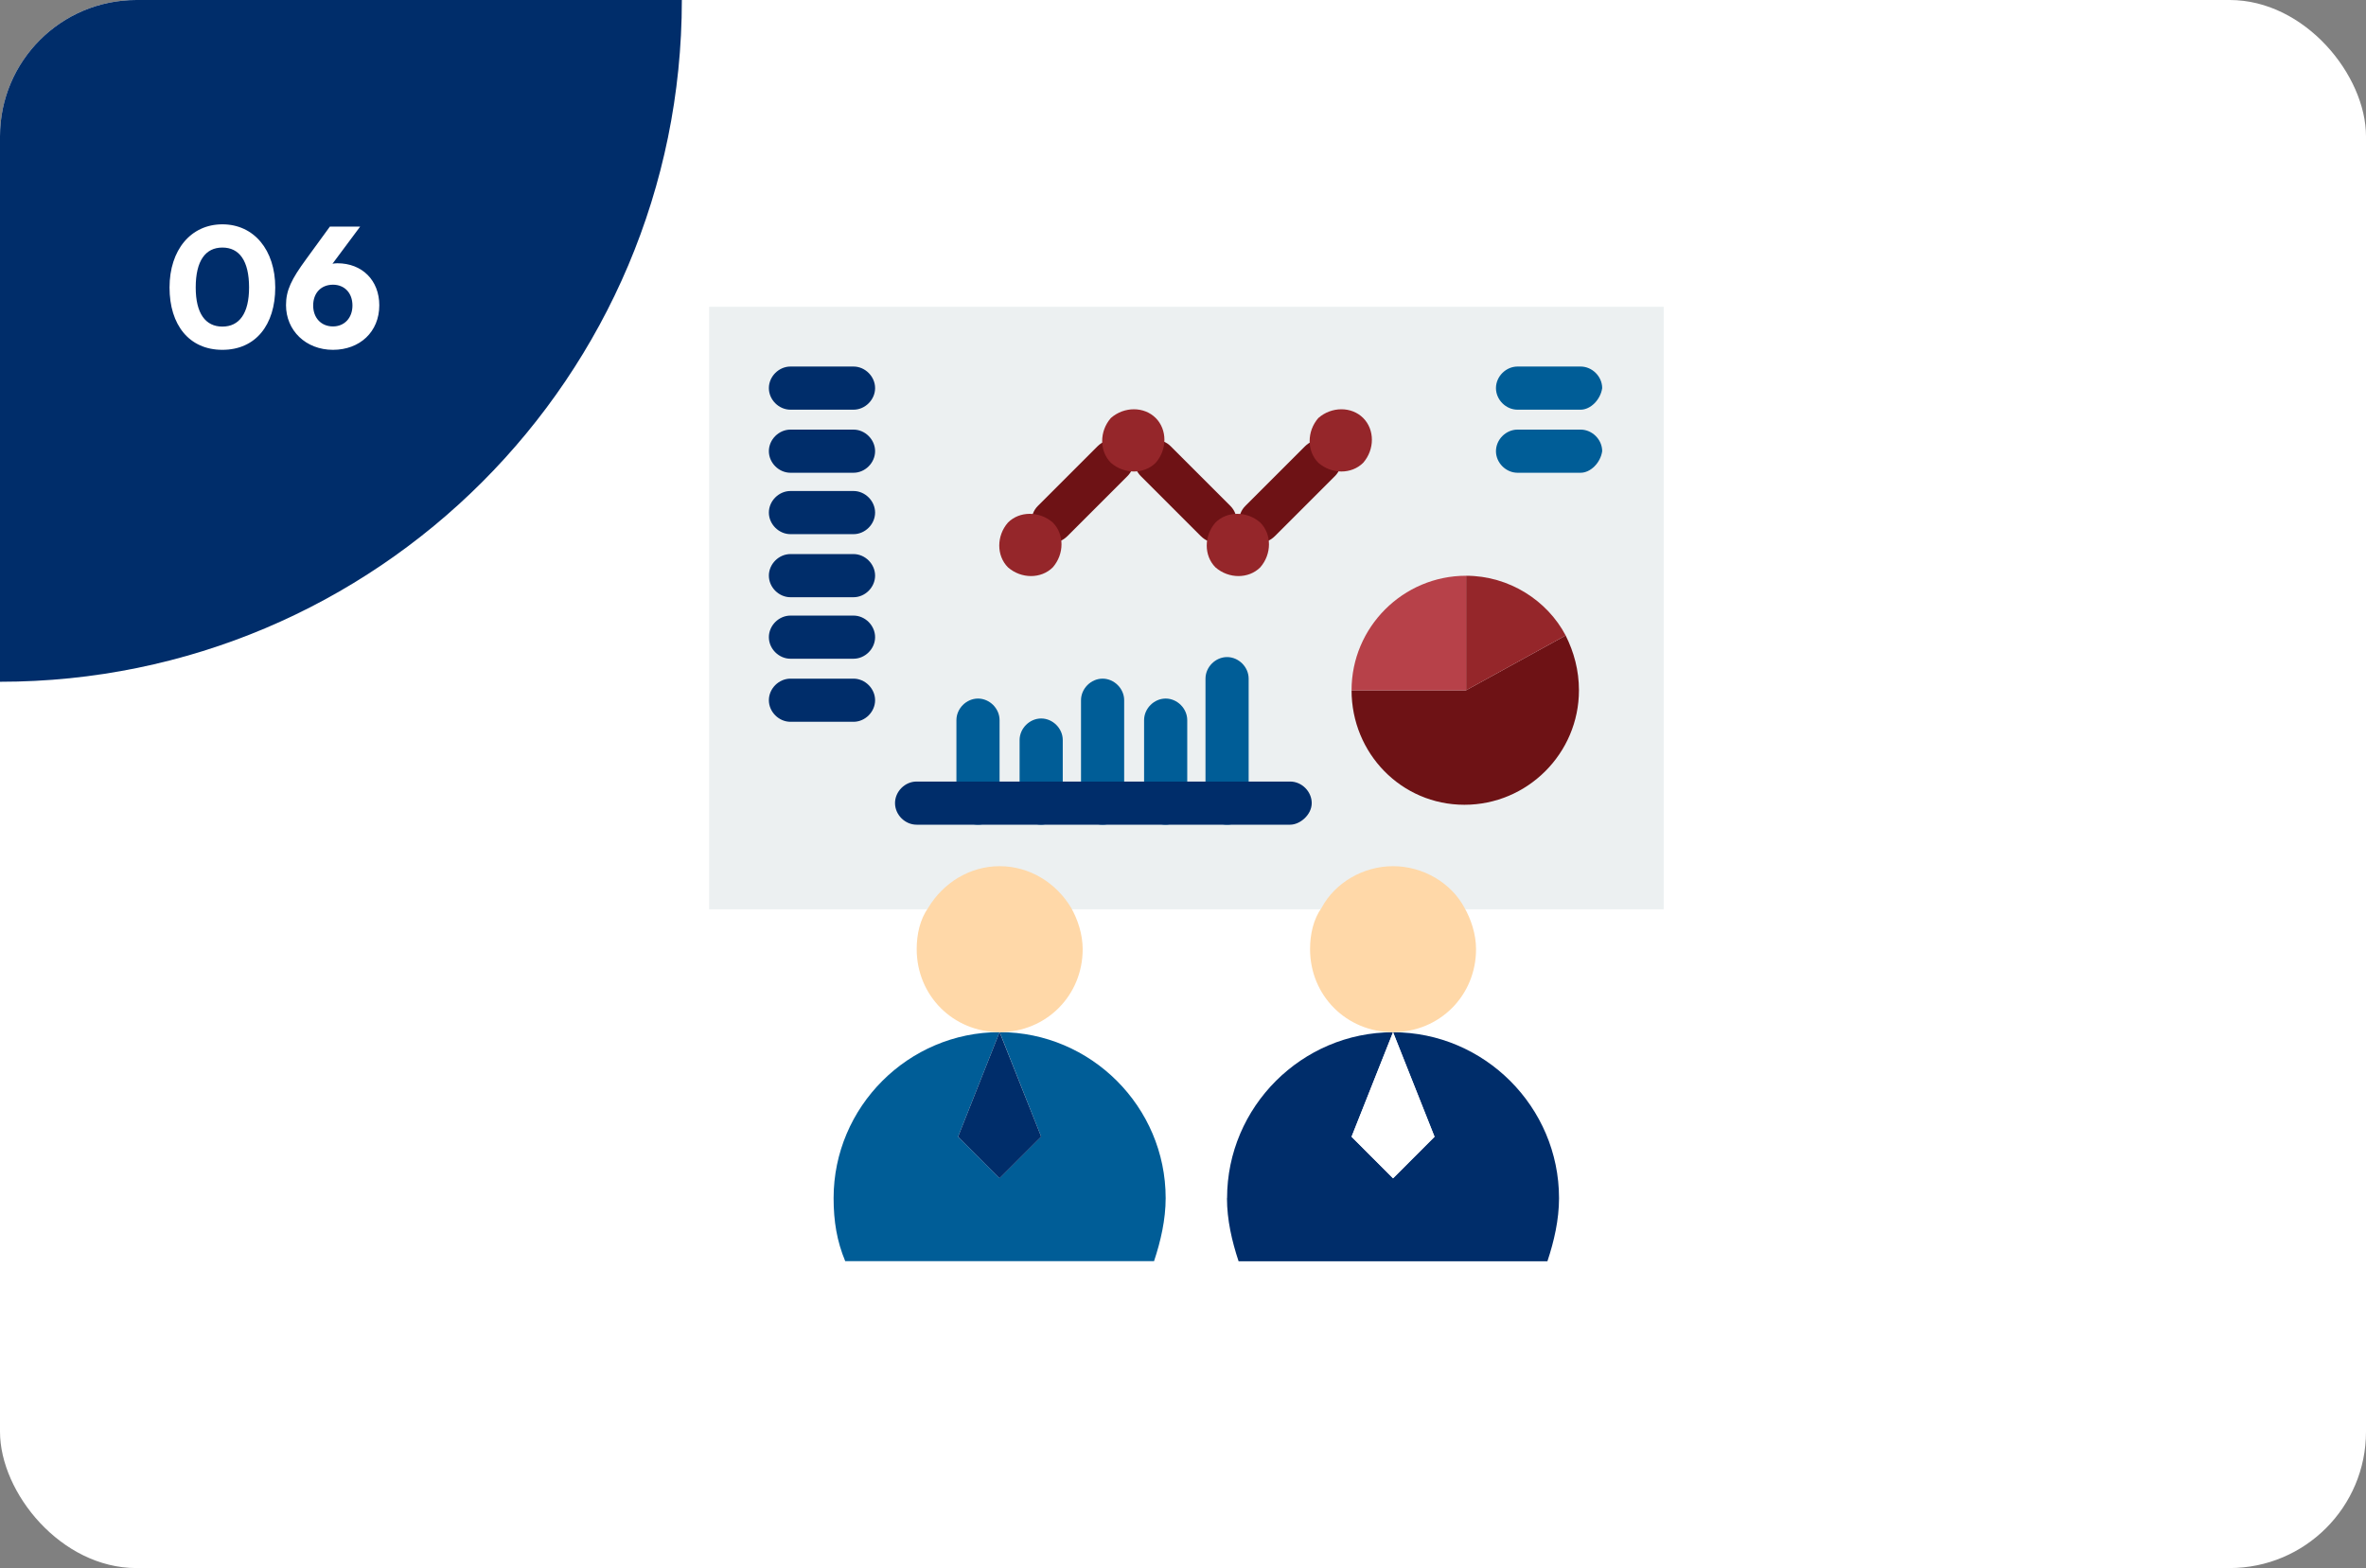
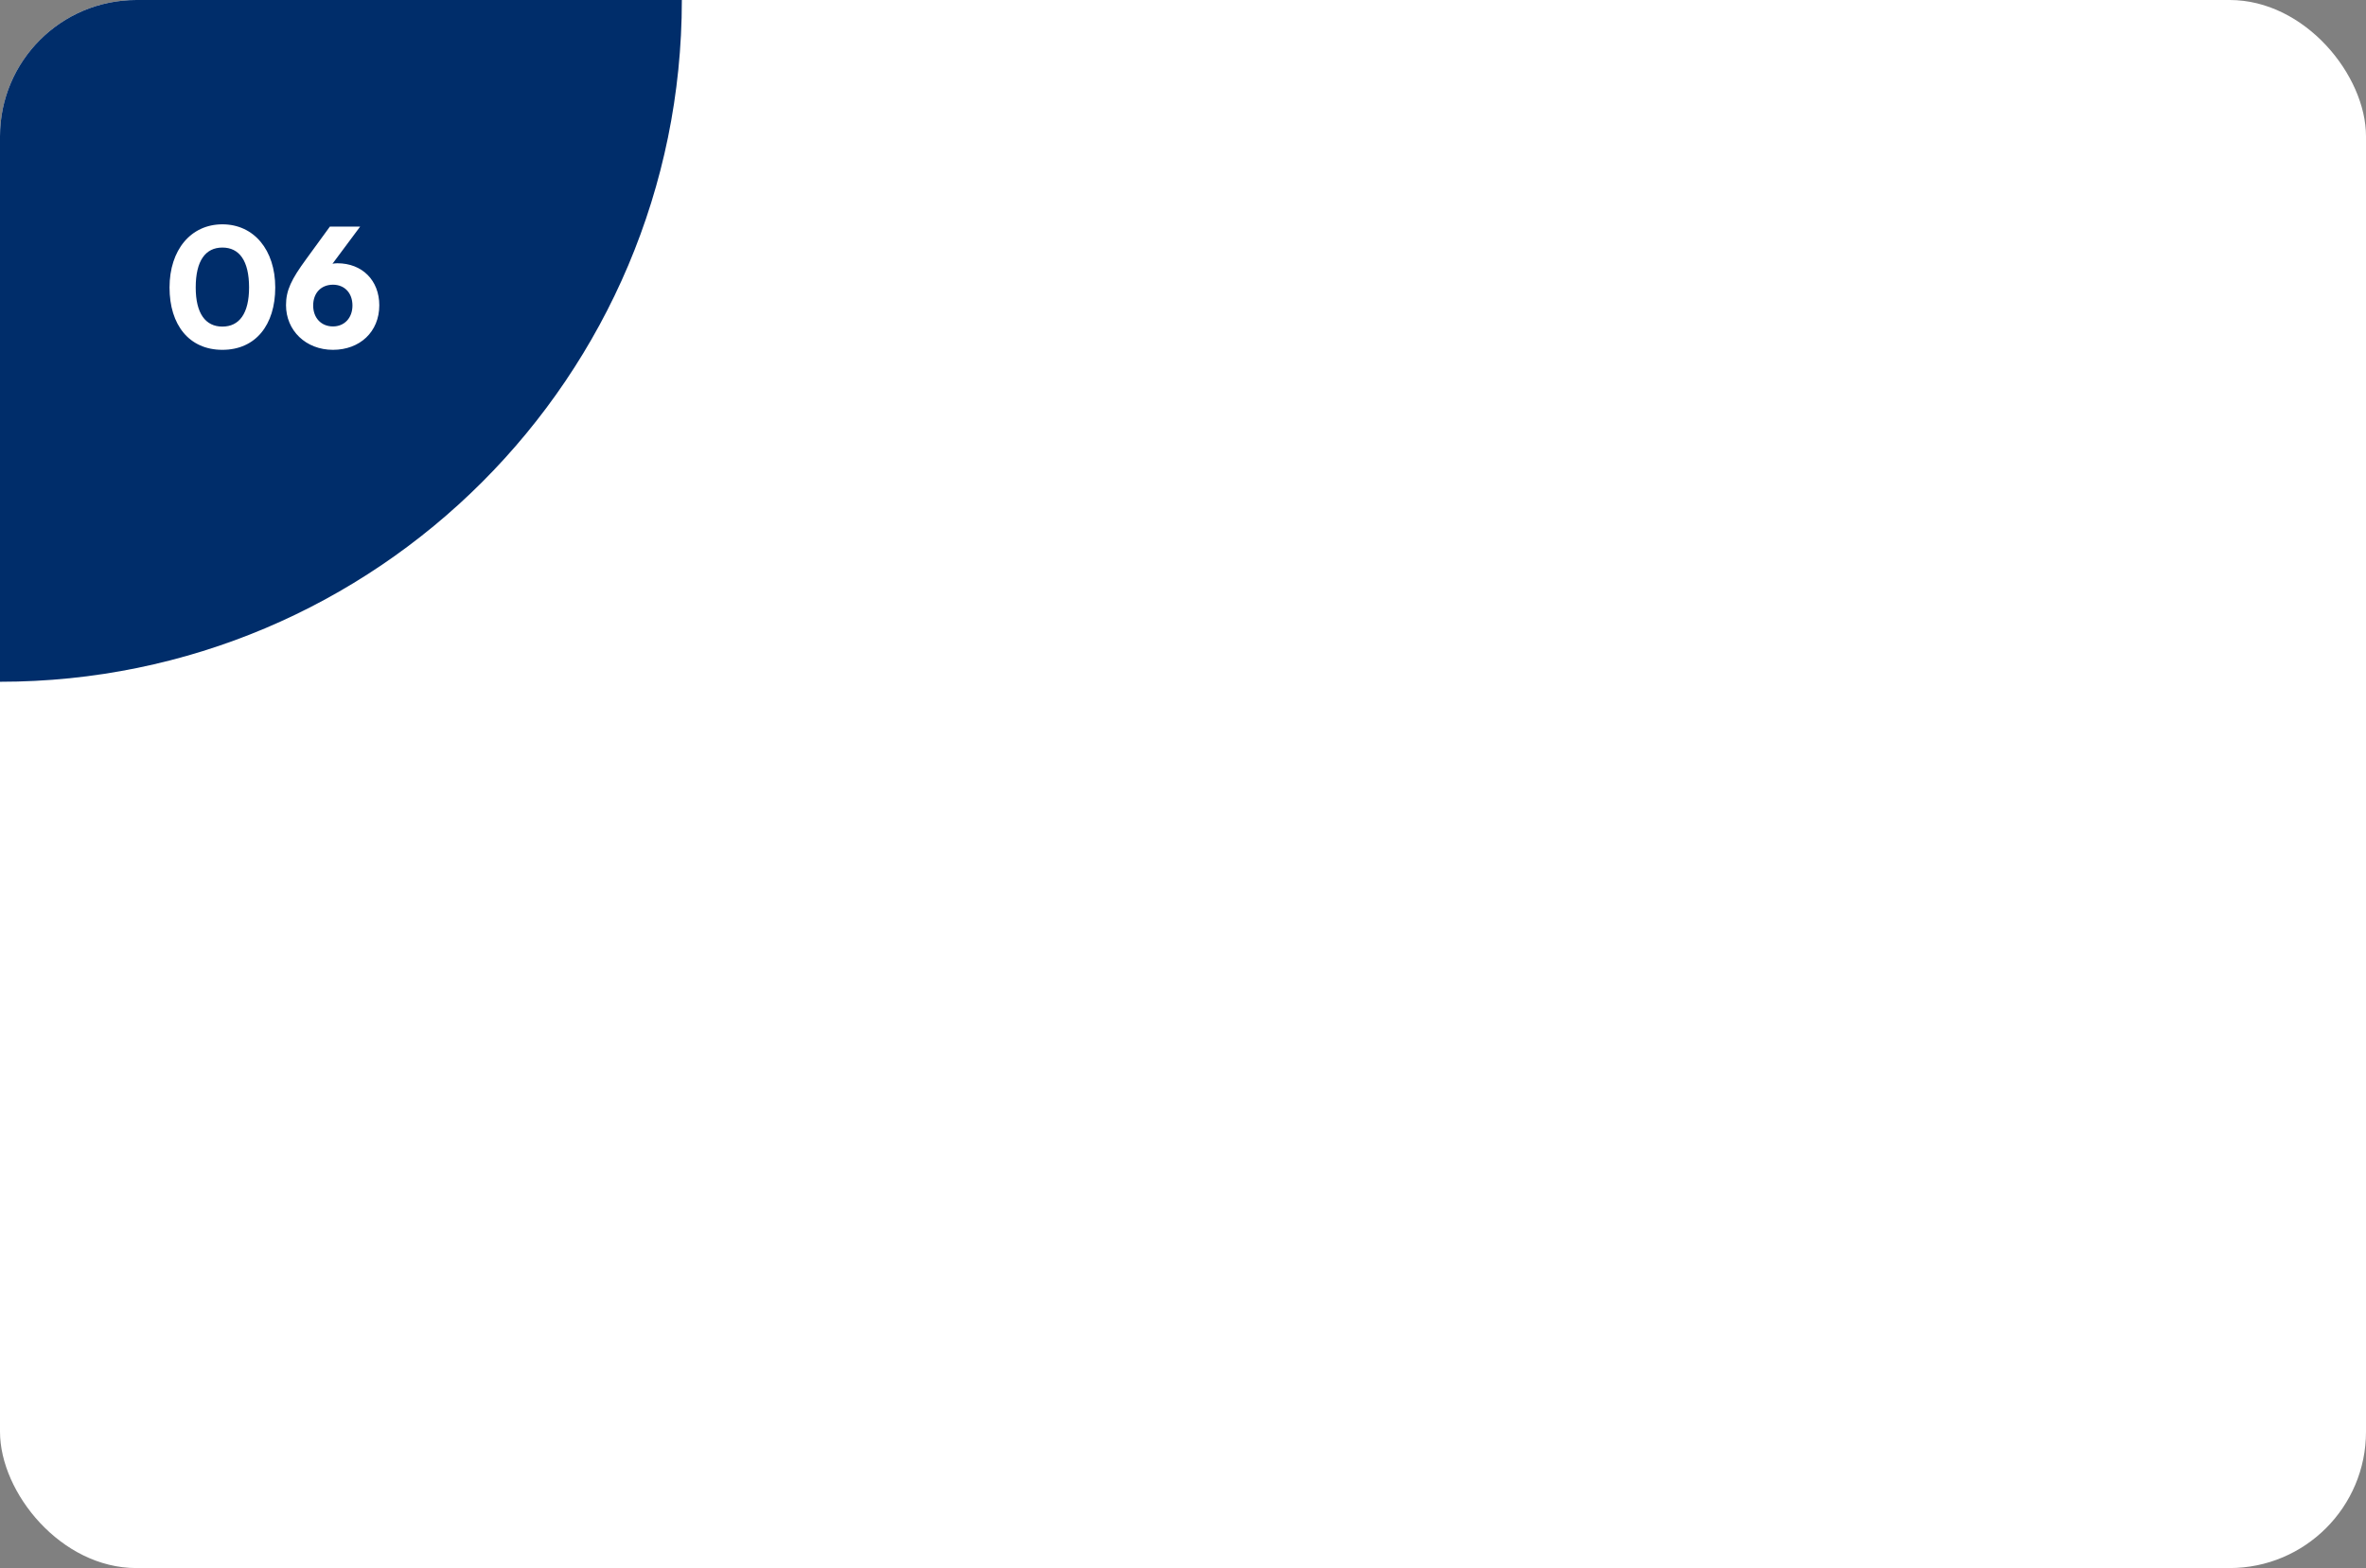
<svg xmlns="http://www.w3.org/2000/svg" width="347" height="230" viewBox="0 0 347 230" fill="none">
  <rect x="0" y="0" width="347" height="230" fill="#808080" stroke="none" />
  <rect width="347" height="230" rx="20" fill="white" />
  <g clip-path="url(#clip0_1014_1229)">
    <path d="M244 45H104V133.379H244V45Z" fill="#ECF0F1" />
    <path d="M229.623 93.213C230.84 95.648 231.57 98.325 231.57 101.246C231.57 110.497 224.024 118.043 214.774 118.043C205.524 118.043 198.221 110.497 198.221 101.246H215.017L229.623 93.213Z" fill="#6E1215" />
    <path d="M215.017 101.247V84.45C221.346 84.45 226.945 88.102 229.623 93.213L215.017 101.247Z" fill="#95262A" />
    <path d="M198.221 101.247C198.221 91.996 205.767 84.45 215.017 84.45V101.247H198.221Z" fill="#B74149" />
    <path d="M179.964 175.75C179.964 162.361 190.918 151.407 204.306 151.407L198.221 166.743L204.306 172.829L210.392 166.743L204.306 151.407C217.695 151.407 228.649 162.361 228.649 175.75C228.649 178.914 227.919 182.079 226.945 185H181.653C180.679 182.079 179.949 178.914 179.949 175.75H179.964Z" fill="#002D6A" />
    <path d="M152.7 166.728L146.615 151.392C160.003 151.392 170.957 162.346 170.957 175.735C170.957 178.899 170.227 182.064 169.253 184.985H123.961C122.744 182.064 122.257 179.143 122.257 175.735C122.257 162.346 133.211 151.392 146.599 151.392L140.514 166.728L146.599 172.814L152.685 166.728H152.7Z" fill="#005D97" />
-     <path d="M204.306 151.392L210.392 166.728L204.306 172.829L198.221 166.728L204.306 151.392Z" fill="white" />
    <path d="M140.514 166.728L146.599 151.392L152.7 166.728L146.599 172.829L140.514 166.728Z" fill="#002D6A" />
    <path d="M157.082 133.135C158.056 134.839 158.786 137.03 158.786 139.221C158.786 146.037 153.431 151.392 146.615 151.392C139.799 151.392 134.443 146.037 134.443 139.221C134.443 137.03 134.93 134.839 136.147 133.135C138.338 129.484 142.233 127.05 146.615 127.05C150.996 127.05 154.891 129.484 157.082 133.135Z" fill="#FFD8A8" />
    <path d="M214.774 133.135C215.748 134.839 216.478 137.03 216.478 139.221C216.478 146.037 211.122 151.392 204.307 151.392C197.491 151.392 192.135 146.037 192.135 139.221C192.135 137.03 192.622 134.839 193.839 133.135C195.787 129.484 199.925 127.05 204.307 127.05C208.688 127.05 212.826 129.484 214.774 133.135Z" fill="#FFD8A8" />
    <path d="M154.404 79.566C153.674 79.566 152.944 79.323 152.213 78.593C150.996 77.375 150.996 75.428 152.213 74.211L160.977 65.448C162.194 64.23 164.141 64.23 165.358 65.448C166.575 66.665 166.575 68.612 165.358 69.829L156.595 78.593C155.865 79.323 155.134 79.566 154.404 79.566Z" fill="#6E1215" />
    <path d="M178.26 79.566C177.53 79.566 176.799 79.323 176.069 78.593L167.306 69.829C166.089 68.612 166.089 66.665 167.306 65.448C168.523 64.23 170.47 64.23 171.687 65.448L180.451 74.211C181.668 75.428 181.668 77.375 180.451 78.593C179.72 79.323 178.99 79.566 178.26 79.566Z" fill="#6E1215" />
-     <path d="M184.832 79.566C184.102 79.566 183.372 79.323 182.642 78.593C181.424 77.375 181.424 75.428 182.642 74.211L191.405 65.448C192.622 64.23 194.569 64.23 195.787 65.448C197.004 66.665 197.004 68.612 195.787 69.829L187.023 78.593C186.293 79.323 185.563 79.566 184.832 79.566Z" fill="#6E1215" />
    <path d="M125.178 60.092H115.928C114.224 60.092 112.763 58.632 112.763 56.928C112.763 55.224 114.224 53.763 115.928 53.763H125.178C126.882 53.763 128.343 55.224 128.343 56.928C128.343 58.632 126.882 60.092 125.178 60.092Z" fill="#002D6A" />
    <path d="M125.178 69.343H115.928C114.224 69.343 112.763 67.882 112.763 66.178C112.763 64.474 114.224 63.014 115.928 63.014H125.178C126.882 63.014 128.343 64.474 128.343 66.178C128.343 67.882 126.882 69.343 125.178 69.343Z" fill="#002D6A" />
    <path d="M231.814 60.092H222.563C220.859 60.092 219.399 58.632 219.399 56.928C219.399 55.224 220.859 53.763 222.563 53.763H231.814C233.517 53.763 234.978 55.224 234.978 56.928C234.735 58.632 233.274 60.092 231.814 60.092Z" fill="#005D97" />
    <path d="M231.814 69.343H222.563C220.859 69.343 219.399 67.882 219.399 66.178C219.399 64.474 220.859 63.014 222.563 63.014H231.814C233.517 63.014 234.978 64.474 234.978 66.178C234.735 67.882 233.274 69.343 231.814 69.343Z" fill="#005D97" />
    <path d="M125.178 78.349H115.928C114.224 78.349 112.763 76.888 112.763 75.184C112.763 73.481 114.224 72.02 115.928 72.02H125.178C126.882 72.02 128.343 73.481 128.343 75.184C128.343 76.888 126.882 78.349 125.178 78.349Z" fill="#002D6A" />
    <path d="M125.178 87.6H115.928C114.224 87.6 112.763 86.139 112.763 84.435C112.763 82.731 114.224 81.27 115.928 81.27H125.178C126.882 81.27 128.343 82.731 128.343 84.435C128.343 86.139 126.882 87.6 125.178 87.6Z" fill="#002D6A" />
    <path d="M125.178 96.621H115.928C114.224 96.621 112.763 95.161 112.763 93.457C112.763 91.753 114.224 90.293 115.928 90.293H125.178C126.882 90.293 128.343 91.753 128.343 93.457C128.343 95.161 126.882 96.621 125.178 96.621Z" fill="#002D6A" />
-     <path d="M125.178 105.872H115.928C114.224 105.872 112.763 104.411 112.763 102.707C112.763 101.003 114.224 99.543 115.928 99.543H125.178C126.882 99.543 128.343 101.003 128.343 102.707C128.343 104.411 126.882 105.872 125.178 105.872Z" fill="#002D6A" />
    <path d="M143.435 120.964C141.731 120.964 140.27 119.503 140.27 117.799V105.628C140.27 103.924 141.731 102.463 143.435 102.463C145.139 102.463 146.599 103.924 146.599 105.628V117.799C146.599 119.503 145.139 120.964 143.435 120.964Z" fill="#005D97" />
    <path d="M152.7 120.964C150.996 120.964 149.536 119.503 149.536 117.799V108.549C149.536 106.845 150.996 105.385 152.7 105.385C154.404 105.385 155.865 106.845 155.865 108.549V117.799C155.621 119.503 154.161 120.964 152.7 120.964Z" fill="#005D97" />
    <path d="M161.707 120.964C160.003 120.964 158.542 119.503 158.542 117.799V102.707C158.542 101.003 160.003 99.543 161.707 99.543C163.411 99.543 164.872 101.003 164.872 102.707V118.043C164.872 119.503 163.411 120.964 161.707 120.964Z" fill="#005D97" />
    <path d="M170.957 120.964C169.253 120.964 167.793 119.503 167.793 117.799V105.628C167.793 103.924 169.253 102.463 170.957 102.463C172.661 102.463 174.122 103.924 174.122 105.628V117.799C173.878 119.503 172.418 120.964 170.957 120.964Z" fill="#005D97" />
    <path d="M179.964 120.964C178.26 120.964 176.799 119.503 176.799 117.799V99.543C176.799 97.838 178.26 96.378 179.964 96.378C181.668 96.378 183.128 97.838 183.128 99.543V117.799C183.128 119.503 181.668 120.964 179.964 120.964Z" fill="#005D97" />
    <path d="M199.925 61.31C201.629 63.014 201.629 65.935 199.925 67.882C198.221 69.586 195.3 69.586 193.352 67.882C191.648 66.178 191.648 63.257 193.352 61.31C195.3 59.606 198.221 59.606 199.925 61.31Z" fill="#95262A" />
    <path d="M184.832 76.645C186.536 78.349 186.536 81.27 184.832 83.218C183.128 84.922 180.207 84.922 178.26 83.218C176.556 81.514 176.556 78.593 178.26 76.645C179.964 74.941 182.885 74.941 184.832 76.645Z" fill="#95262A" />
    <path d="M169.497 61.31C171.201 63.014 171.201 65.935 169.497 67.882C167.793 69.586 164.872 69.586 162.924 67.882C161.22 66.178 161.22 63.257 162.924 61.31C164.872 59.606 167.793 59.606 169.497 61.31Z" fill="#95262A" />
    <path d="M154.404 76.645C156.108 78.349 156.108 81.27 154.404 83.218C152.7 84.922 149.779 84.922 147.832 83.218C146.128 81.514 146.128 78.593 147.832 76.645C149.536 74.941 152.457 74.941 154.404 76.645Z" fill="#95262A" />
    <path d="M189.214 120.964H134.428C132.724 120.964 131.264 119.503 131.264 117.799C131.264 116.095 132.724 114.635 134.428 114.635H189.214C190.918 114.635 192.379 116.095 192.379 117.799C192.379 119.503 190.675 120.964 189.214 120.964Z" fill="#002D6A" />
  </g>
  <path d="M0 20C0 8.954 8.954 0 20 0H100C100 55.228 55.228 100 0 100V20Z" fill="#002D6A" />
  <path d="M24.864 42.168C24.864 36.672 27.984 32.904 32.616 32.904C37.248 32.904 40.368 36.672 40.368 42.168C40.368 47.664 37.488 51.312 32.616 51.312C27.744 51.312 24.864 47.664 24.864 42.168ZM28.704 42.168C28.704 45.984 30.144 47.904 32.616 47.904C35.088 47.904 36.528 45.984 36.528 42.168C36.528 38.232 35.088 36.312 32.616 36.312C30.144 36.312 28.704 38.232 28.704 42.168ZM44.899 38.016L48.379 33.24H52.819L48.763 38.688C49.003 38.64 49.243 38.616 49.483 38.616C53.131 38.616 55.627 41.136 55.627 44.784C55.627 48.672 52.771 51.312 48.835 51.312C44.851 51.312 41.947 48.48 41.947 44.76C41.947 42.576 42.739 40.968 44.899 38.016ZM45.931 44.808C45.931 46.632 47.107 47.88 48.835 47.88C50.515 47.88 51.691 46.632 51.691 44.808C51.691 42.984 50.539 41.76 48.835 41.76C47.083 41.76 45.931 42.984 45.931 44.808Z" fill="white" />
  <defs>
    <clipPath id="clip0_1014_1229">
-       <rect width="140" height="140" fill="white" transform="translate(104 45)" />
-     </clipPath>
+       </clipPath>
  </defs>
</svg>